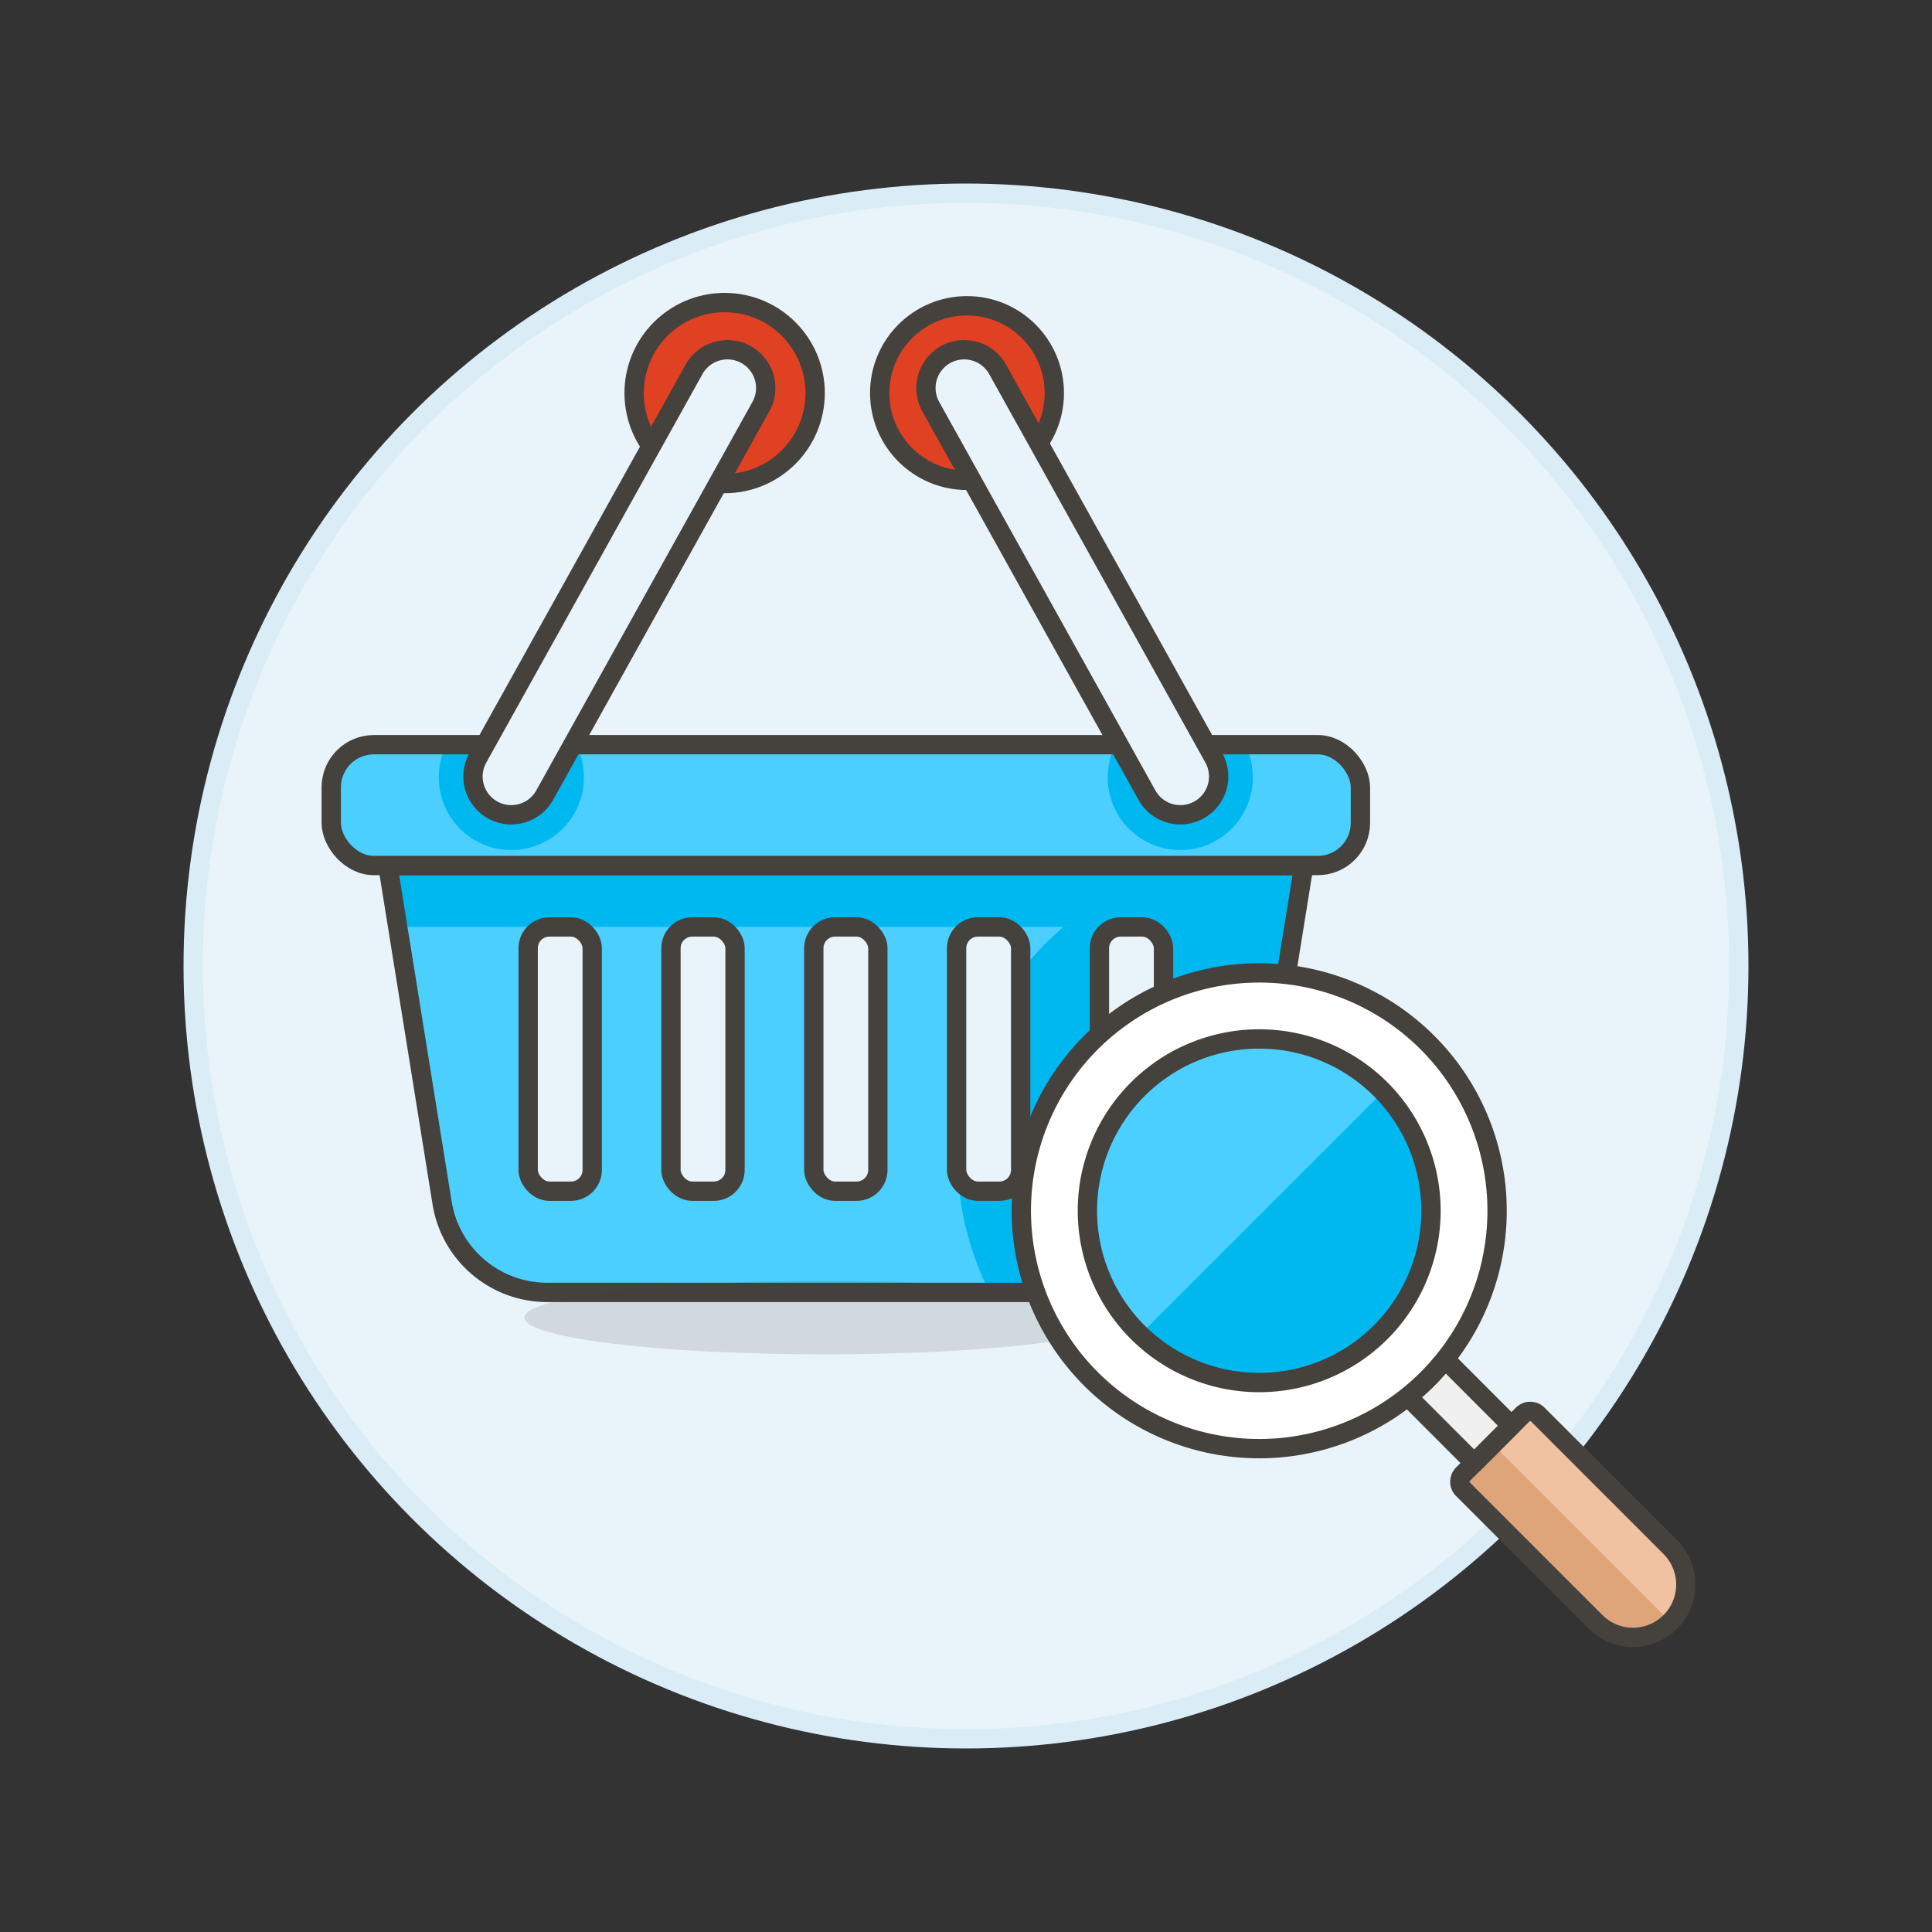
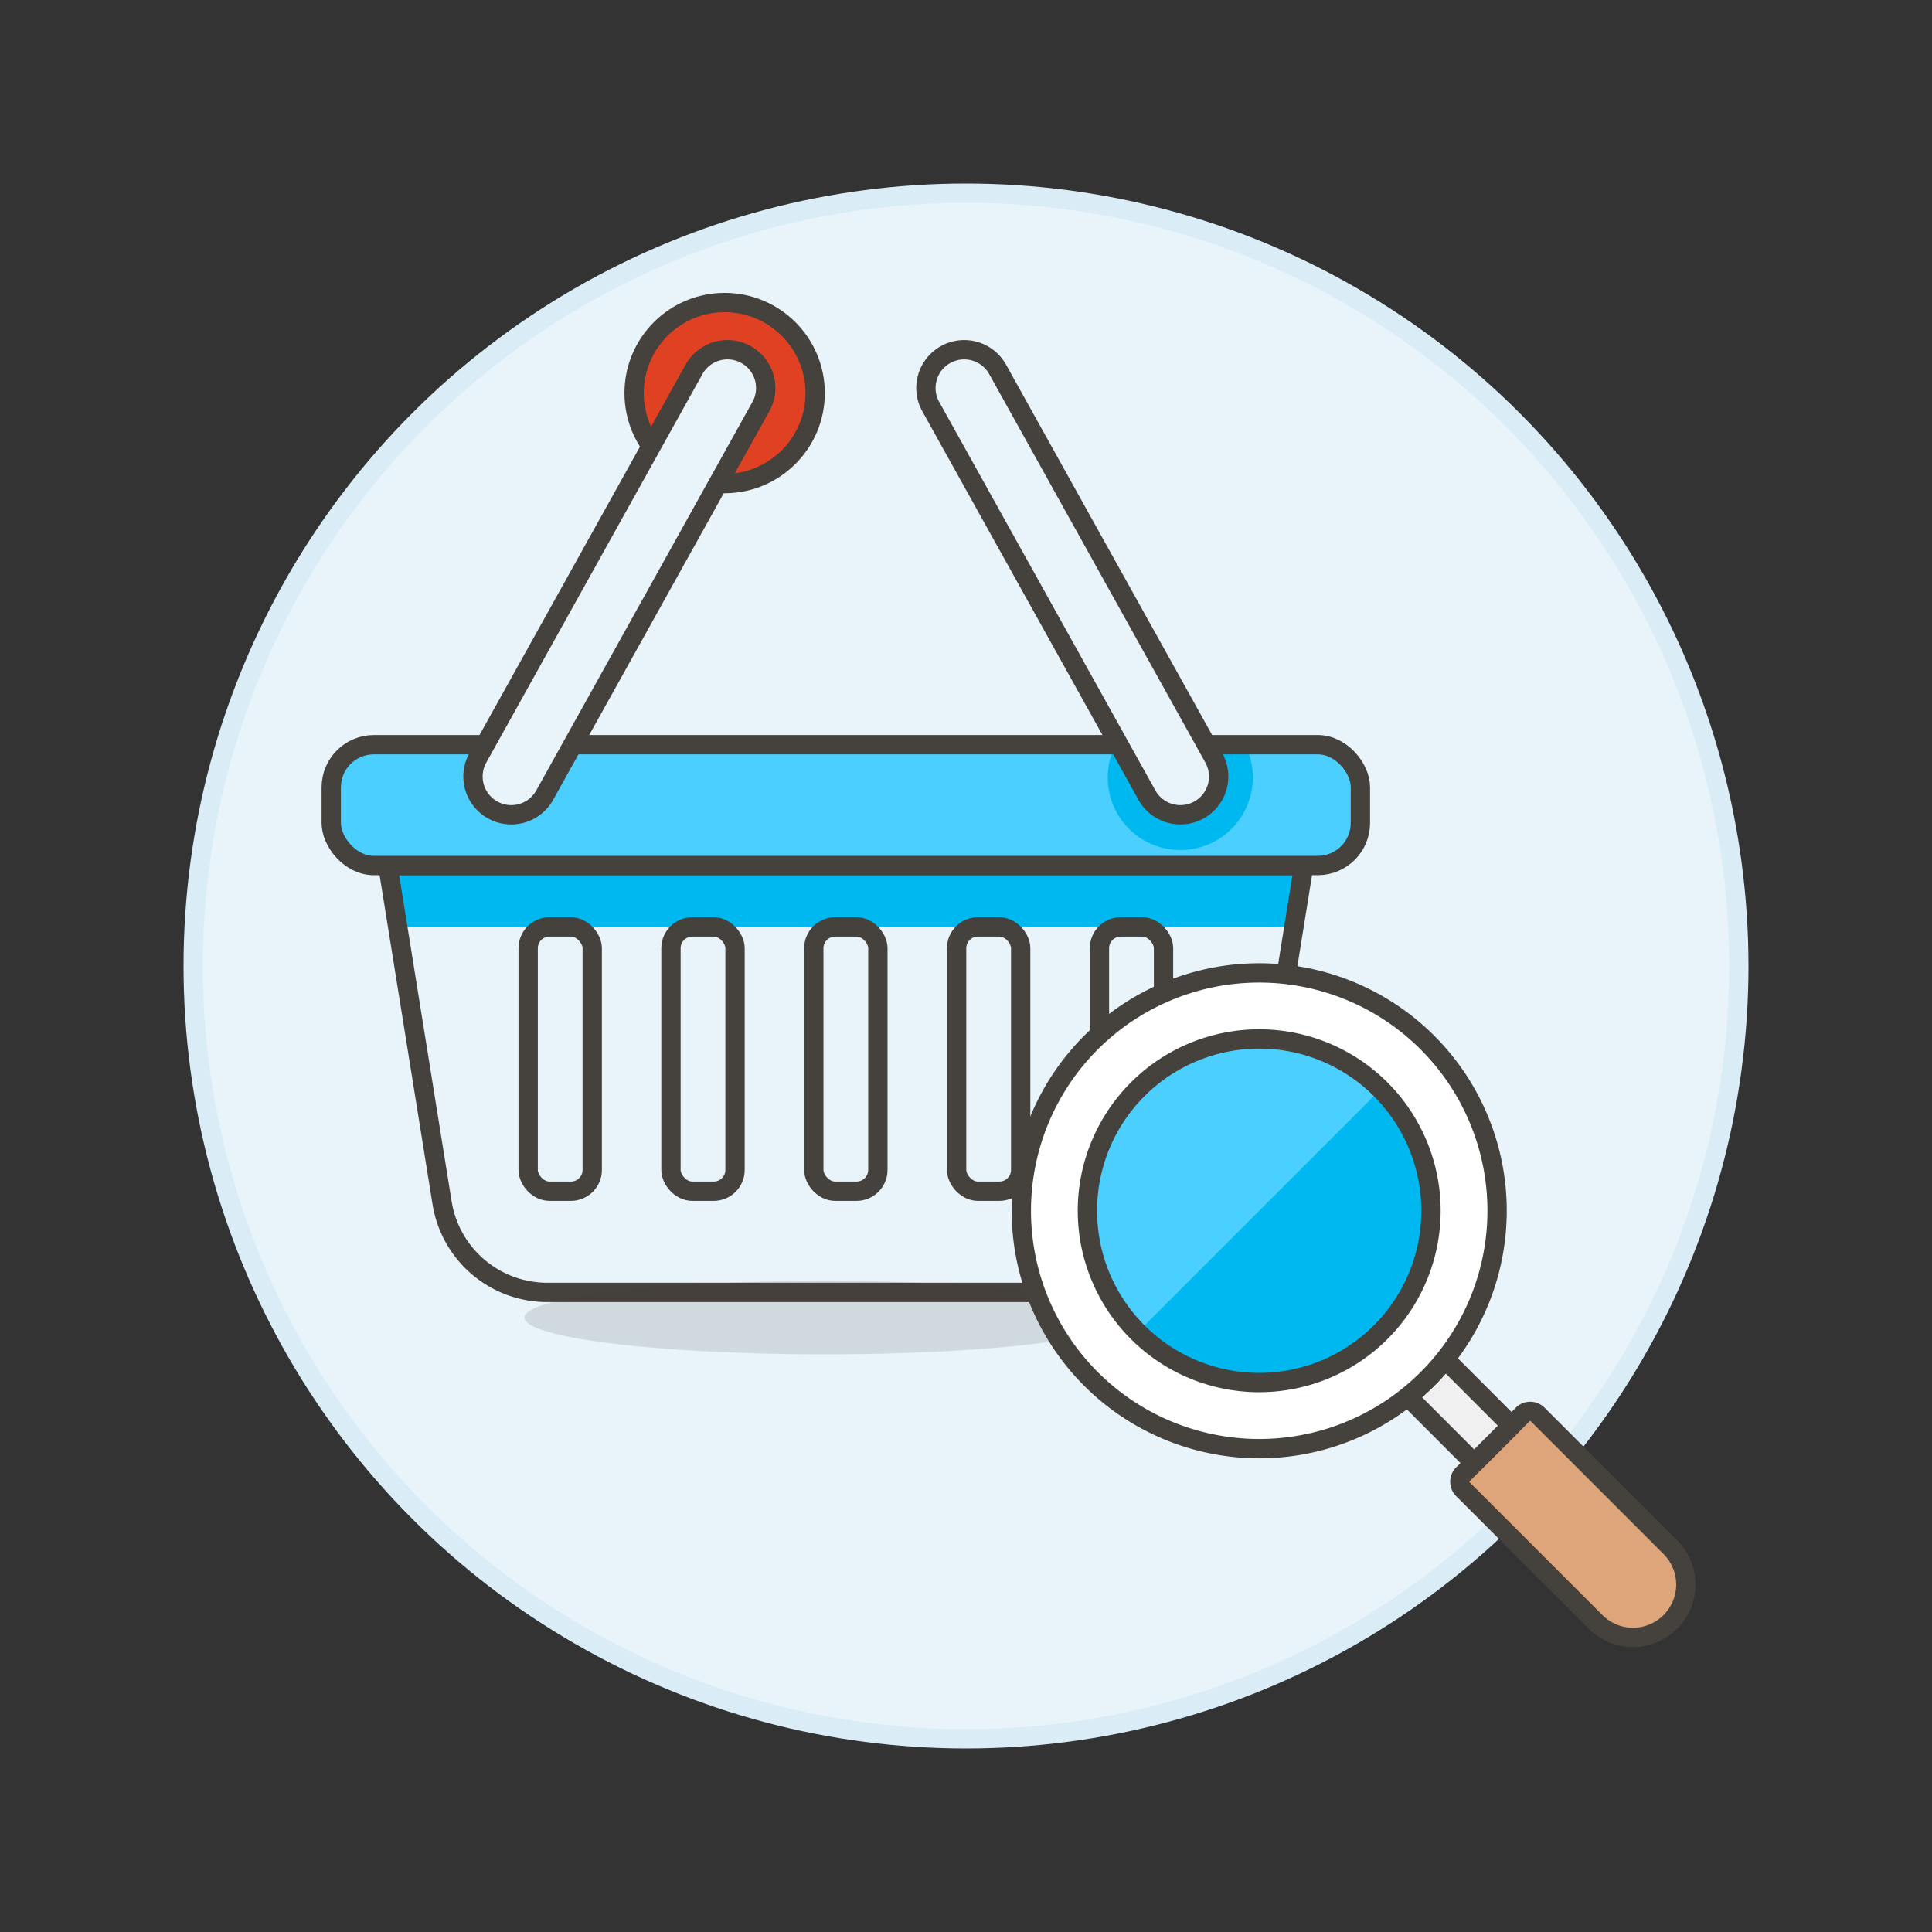
<svg xmlns="http://www.w3.org/2000/svg" viewBox="0 0 100 100">
  <rect x="0" y="0" width="100" height="100" fill="#333333" stroke="none" />
  <g class="nc-icon-wrapper">
    <defs />
    <circle class="a" cx="50" cy="50" r="40" fill="#e8f4fa" stroke="#daedf7" stroke-miterlimit="10" />
-     <path class="b" d="M20.074 44.8l2.808 17.458a5.511 5.511 0 0 0 5.442 4.637h30.911a5.511 5.511 0 0 0 5.442-4.637L67.485 44.8z" style="" fill="#4acfff" />
    <path class="c" d="M20.584 47.972h46.391l.51-3.173H20.074l.51 3.173z" style="" fill="#00b8f0" />
-     <path class="c" d="M65.176 44.249a15.62 15.62 0 0 0-13.951 22.645h8.009a5.512 5.512 0 0 0 5.443-4.637l2.868-17.831a15.912 15.912 0 0 0-2.369-.177z" style="" fill="#00b8f0" />
    <rect class="d" x="27.337" y="47.978" width="3.316" height="13.679" rx="1.102" ry="1.102" fill="#e8f4fa" stroke="#45413c" stroke-linecap="round" stroke-linejoin="round" />
    <rect class="d" x="34.729" y="47.978" width="3.316" height="13.679" rx="1.102" ry="1.102" fill="#e8f4fa" stroke="#45413c" stroke-linecap="round" stroke-linejoin="round" />
    <rect class="d" x="42.122" y="47.978" width="3.316" height="13.679" rx="1.102" ry="1.102" fill="#e8f4fa" stroke="#45413c" stroke-linecap="round" stroke-linejoin="round" />
    <rect class="d" x="49.514" y="47.978" width="3.316" height="13.679" rx="1.102" ry="1.102" fill="#e8f4fa" stroke="#45413c" stroke-linecap="round" stroke-linejoin="round" />
    <rect class="d" x="56.907" y="47.978" width="3.316" height="13.679" rx="1.102" ry="1.102" fill="#e8f4fa" stroke="#45413c" stroke-linecap="round" stroke-linejoin="round" />
    <path class="e" d="M20.074 44.8l2.808 17.458a5.511 5.511 0 0 0 5.442 4.637h30.911a5.511 5.511 0 0 0 5.442-4.637L67.485 44.8z" stroke="#45413c" stroke-linecap="round" stroke-linejoin="round" fill="none" />
    <ellipse class="f" cx="42.681" cy="68.198" rx="15.538" ry="1.902" fill="#45413c" opacity="0.15" />
    <rect class="b" x="17.145" y="38.546" width="53.27" height="6.253" rx="2.205" ry="2.205" style="" fill="#4acfff" />
-     <path class="c" d="M23.117 38.546a3.755 3.755 0 1 0 6.7 0z" style="" fill="#00b8f0" />
    <path class="c" d="M64.442 38.546a3.755 3.755 0 1 1-6.7 0z" style="" fill="#00b8f0" />
    <rect class="e" x="17.145" y="38.546" width="53.27" height="6.253" rx="2.205" ry="2.205" stroke="#45413c" stroke-linecap="round" stroke-linejoin="round" fill="none" />
    <circle class="g" cx="37.507" cy="20.345" r="4.685" stroke="#45413c" stroke-linecap="round" stroke-linejoin="round" fill="#e04122" />
-     <circle class="g" cx="50.052" cy="20.345" r="4.519" stroke="#45413c" stroke-linecap="round" stroke-linejoin="round" fill="#e04122" />
    <g>
      <path class="h" d="M86.457 80.081a2.735 2.735 0 0 1-3.868 3.869l-7.256-7.255 3.87-3.87z" style="" fill="#dea47a" />
-       <path class="i" d="M86.457 83.95a2.733 2.733 0 0 0 0-3.869L79.2 72.825l-1.932 1.935z" style="" fill="#f0c2a1" />
      <path class="e" d="M86.457 80.081a2.735 2.735 0 0 1-3.868 3.869l-6.866-6.865a.553.553 0 0 1 0-.78l3.09-3.09a.553.553 0 0 1 .78 0z" stroke="#45413c" stroke-linecap="round" stroke-linejoin="round" fill="none" />
      <path class="j" d="M74.8 70.354a12.3 12.3 0 0 1-.913 1.021 12.5 12.5 0 0 1-1.021.914l3.434 3.439 1.934-1.935z" stroke="#45413c" stroke-linecap="round" stroke-linejoin="round" fill="#f0f0f0" />
      <path class="k" d="M73.883 53.962a12.313 12.313 0 1 1-17.413 0 12.316 12.316 0 0 1 17.413 0z" stroke="#45413c" stroke-linecap="round" stroke-linejoin="round" fill="#fff" />
      <path class="c" d="M71.464 56.381a8.892 8.892 0 1 1-12.576 0 8.891 8.891 0 0 1 12.576 0z" style="" fill="#00b8f0" />
-       <path class="b" d="M71.464 56.381a8.892 8.892 0 0 0-12.576 12.575c.044.043.09.078.133.119l12.562-12.562c-.041-.043-.077-.09-.119-.132z" style="" fill="#4acfff" />
+       <path class="b" d="M71.464 56.381a8.892 8.892 0 0 0-12.576 12.575l12.562-12.562c-.041-.043-.077-.09-.119-.132z" style="" fill="#4acfff" />
      <path class="e" d="M71.464 56.381a8.892 8.892 0 1 1-12.576 0 8.891 8.891 0 0 1 12.576 0z" stroke="#45413c" stroke-linecap="round" stroke-linejoin="round" fill="none" />
    </g>
    <path class="d" d="M39.371 21.069a1.981 1.981 0 1 0-3.462-1.926L24.72 39.251a1.981 1.981 0 0 0 3.462 1.926z" fill="#e8f4fa" stroke="#45413c" stroke-linecap="round" stroke-linejoin="round" />
    <path class="d" d="M48.188 21.069a1.981 1.981 0 1 1 3.462-1.926l11.189 20.108a1.981 1.981 0 0 1-3.462 1.926z" fill="#e8f4fa" stroke="#45413c" stroke-linecap="round" stroke-linejoin="round" />
  </g>
</svg>